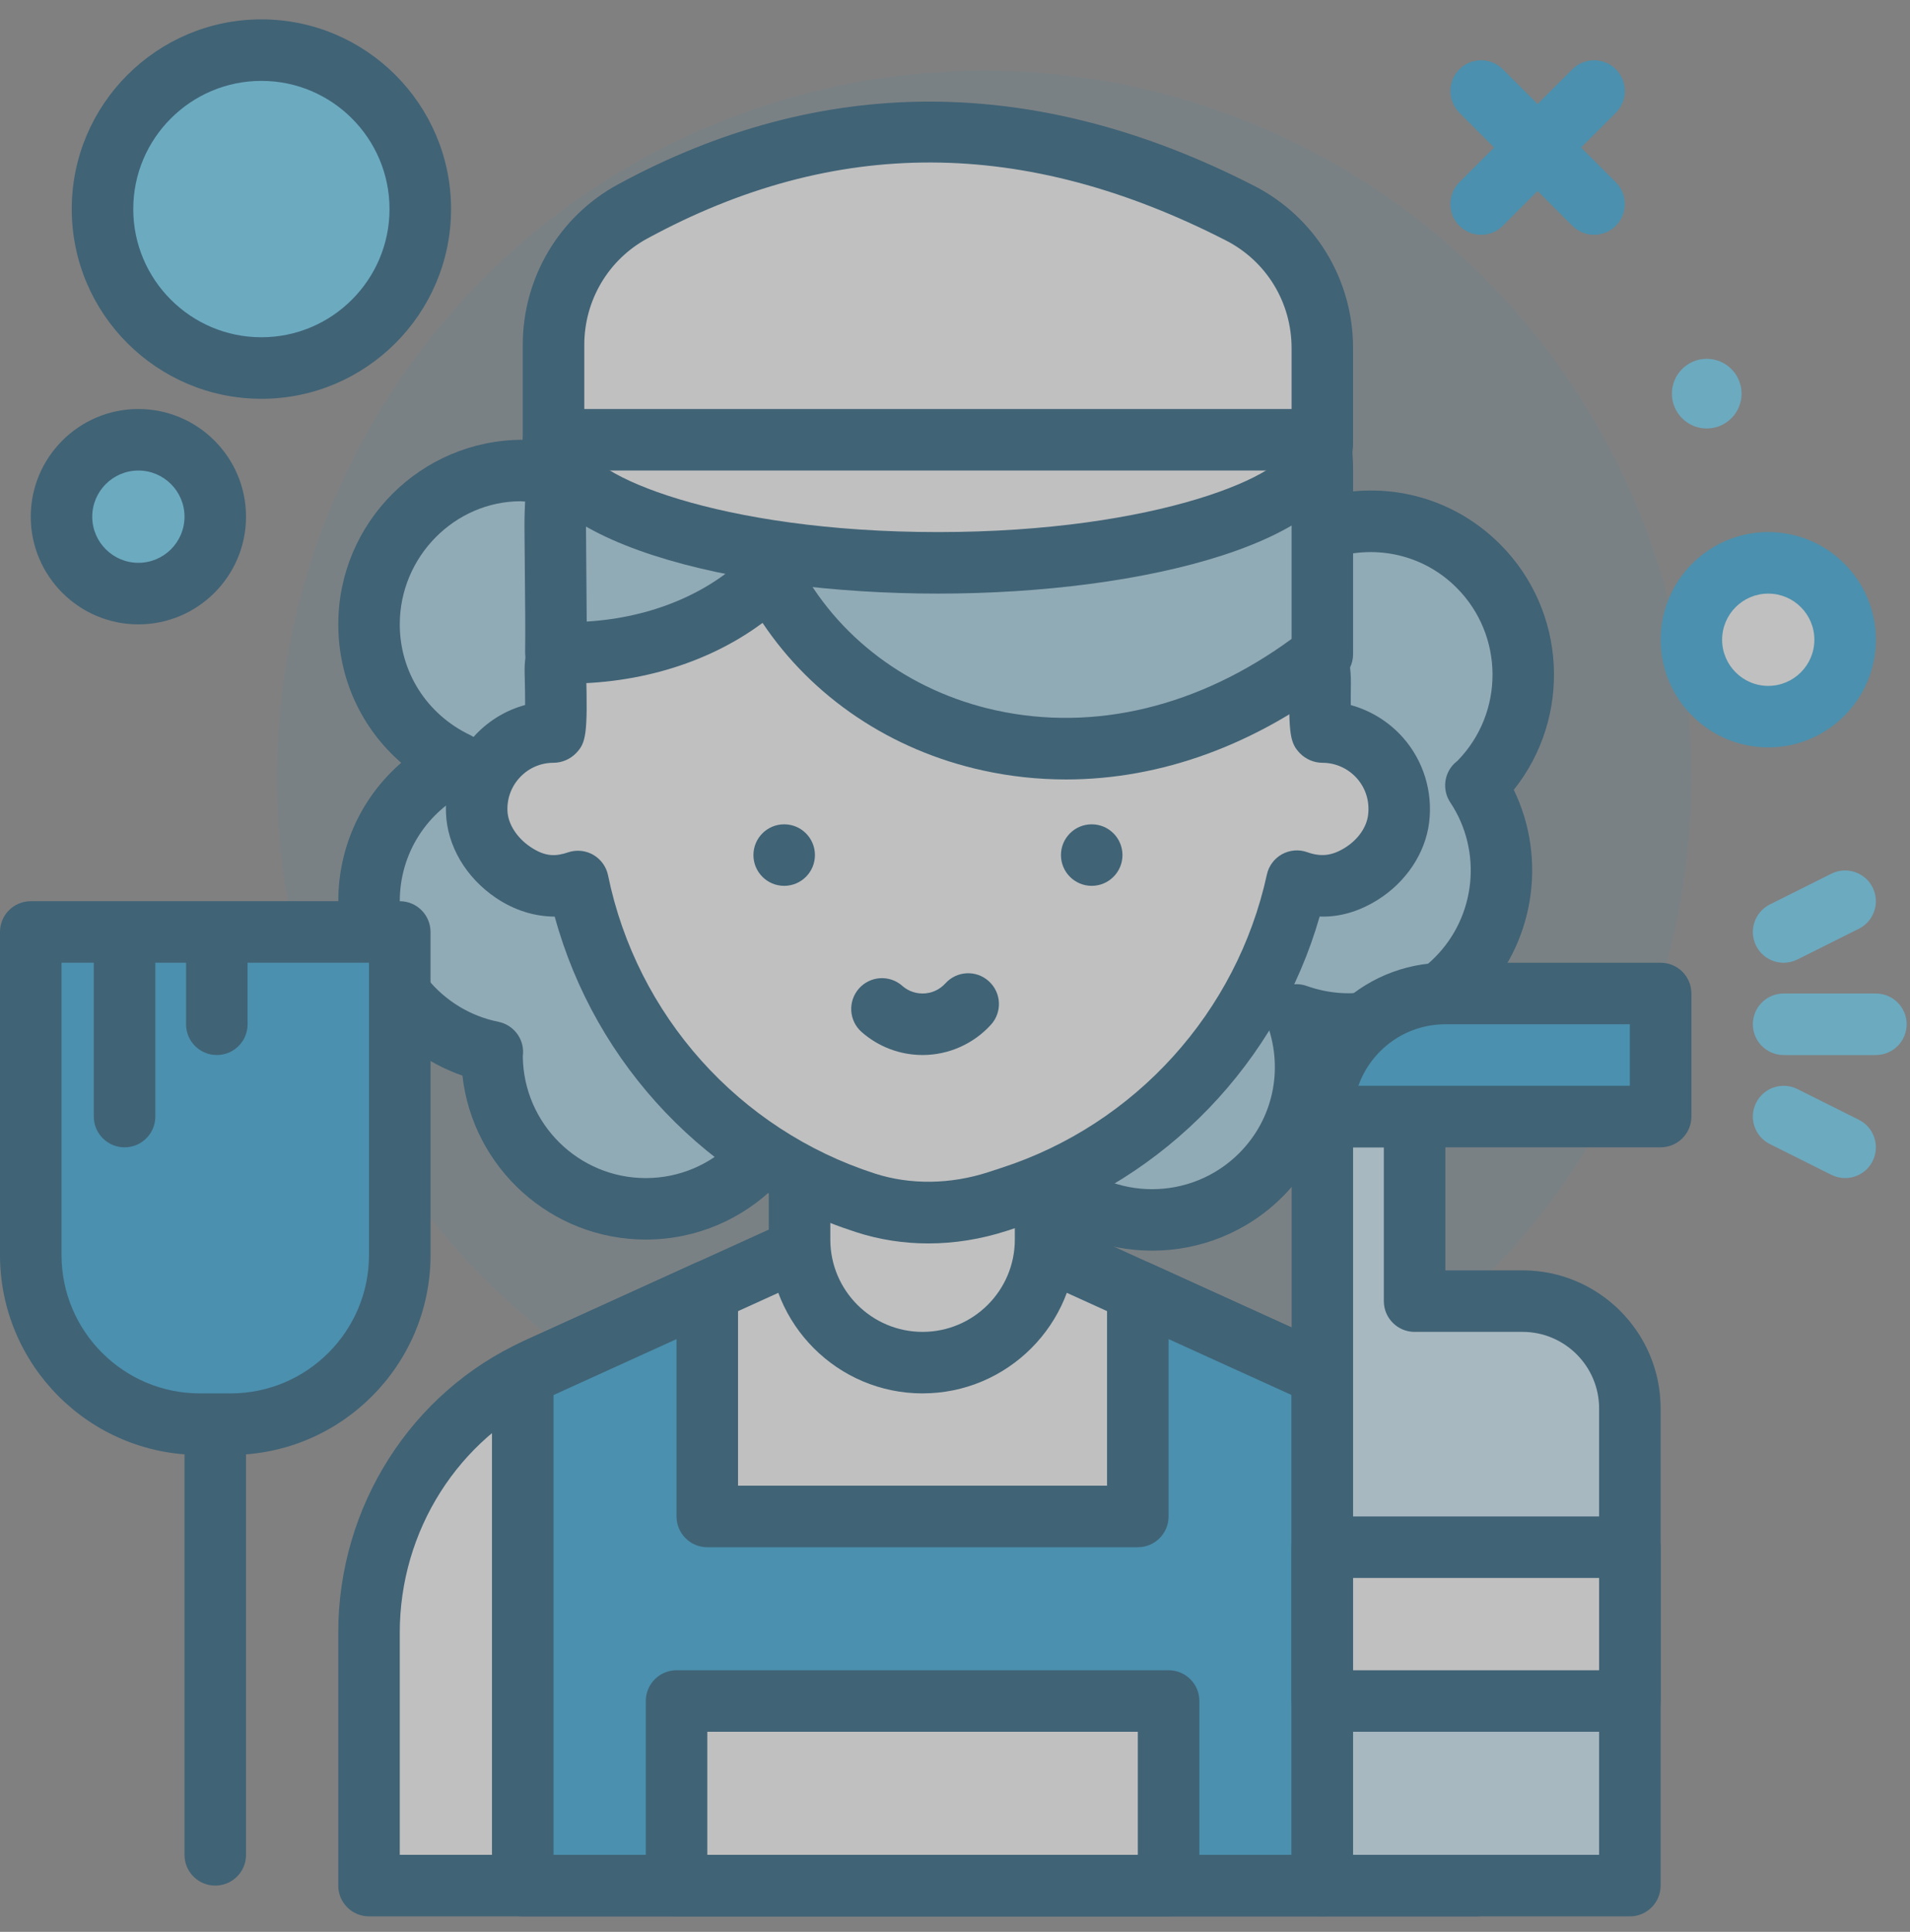
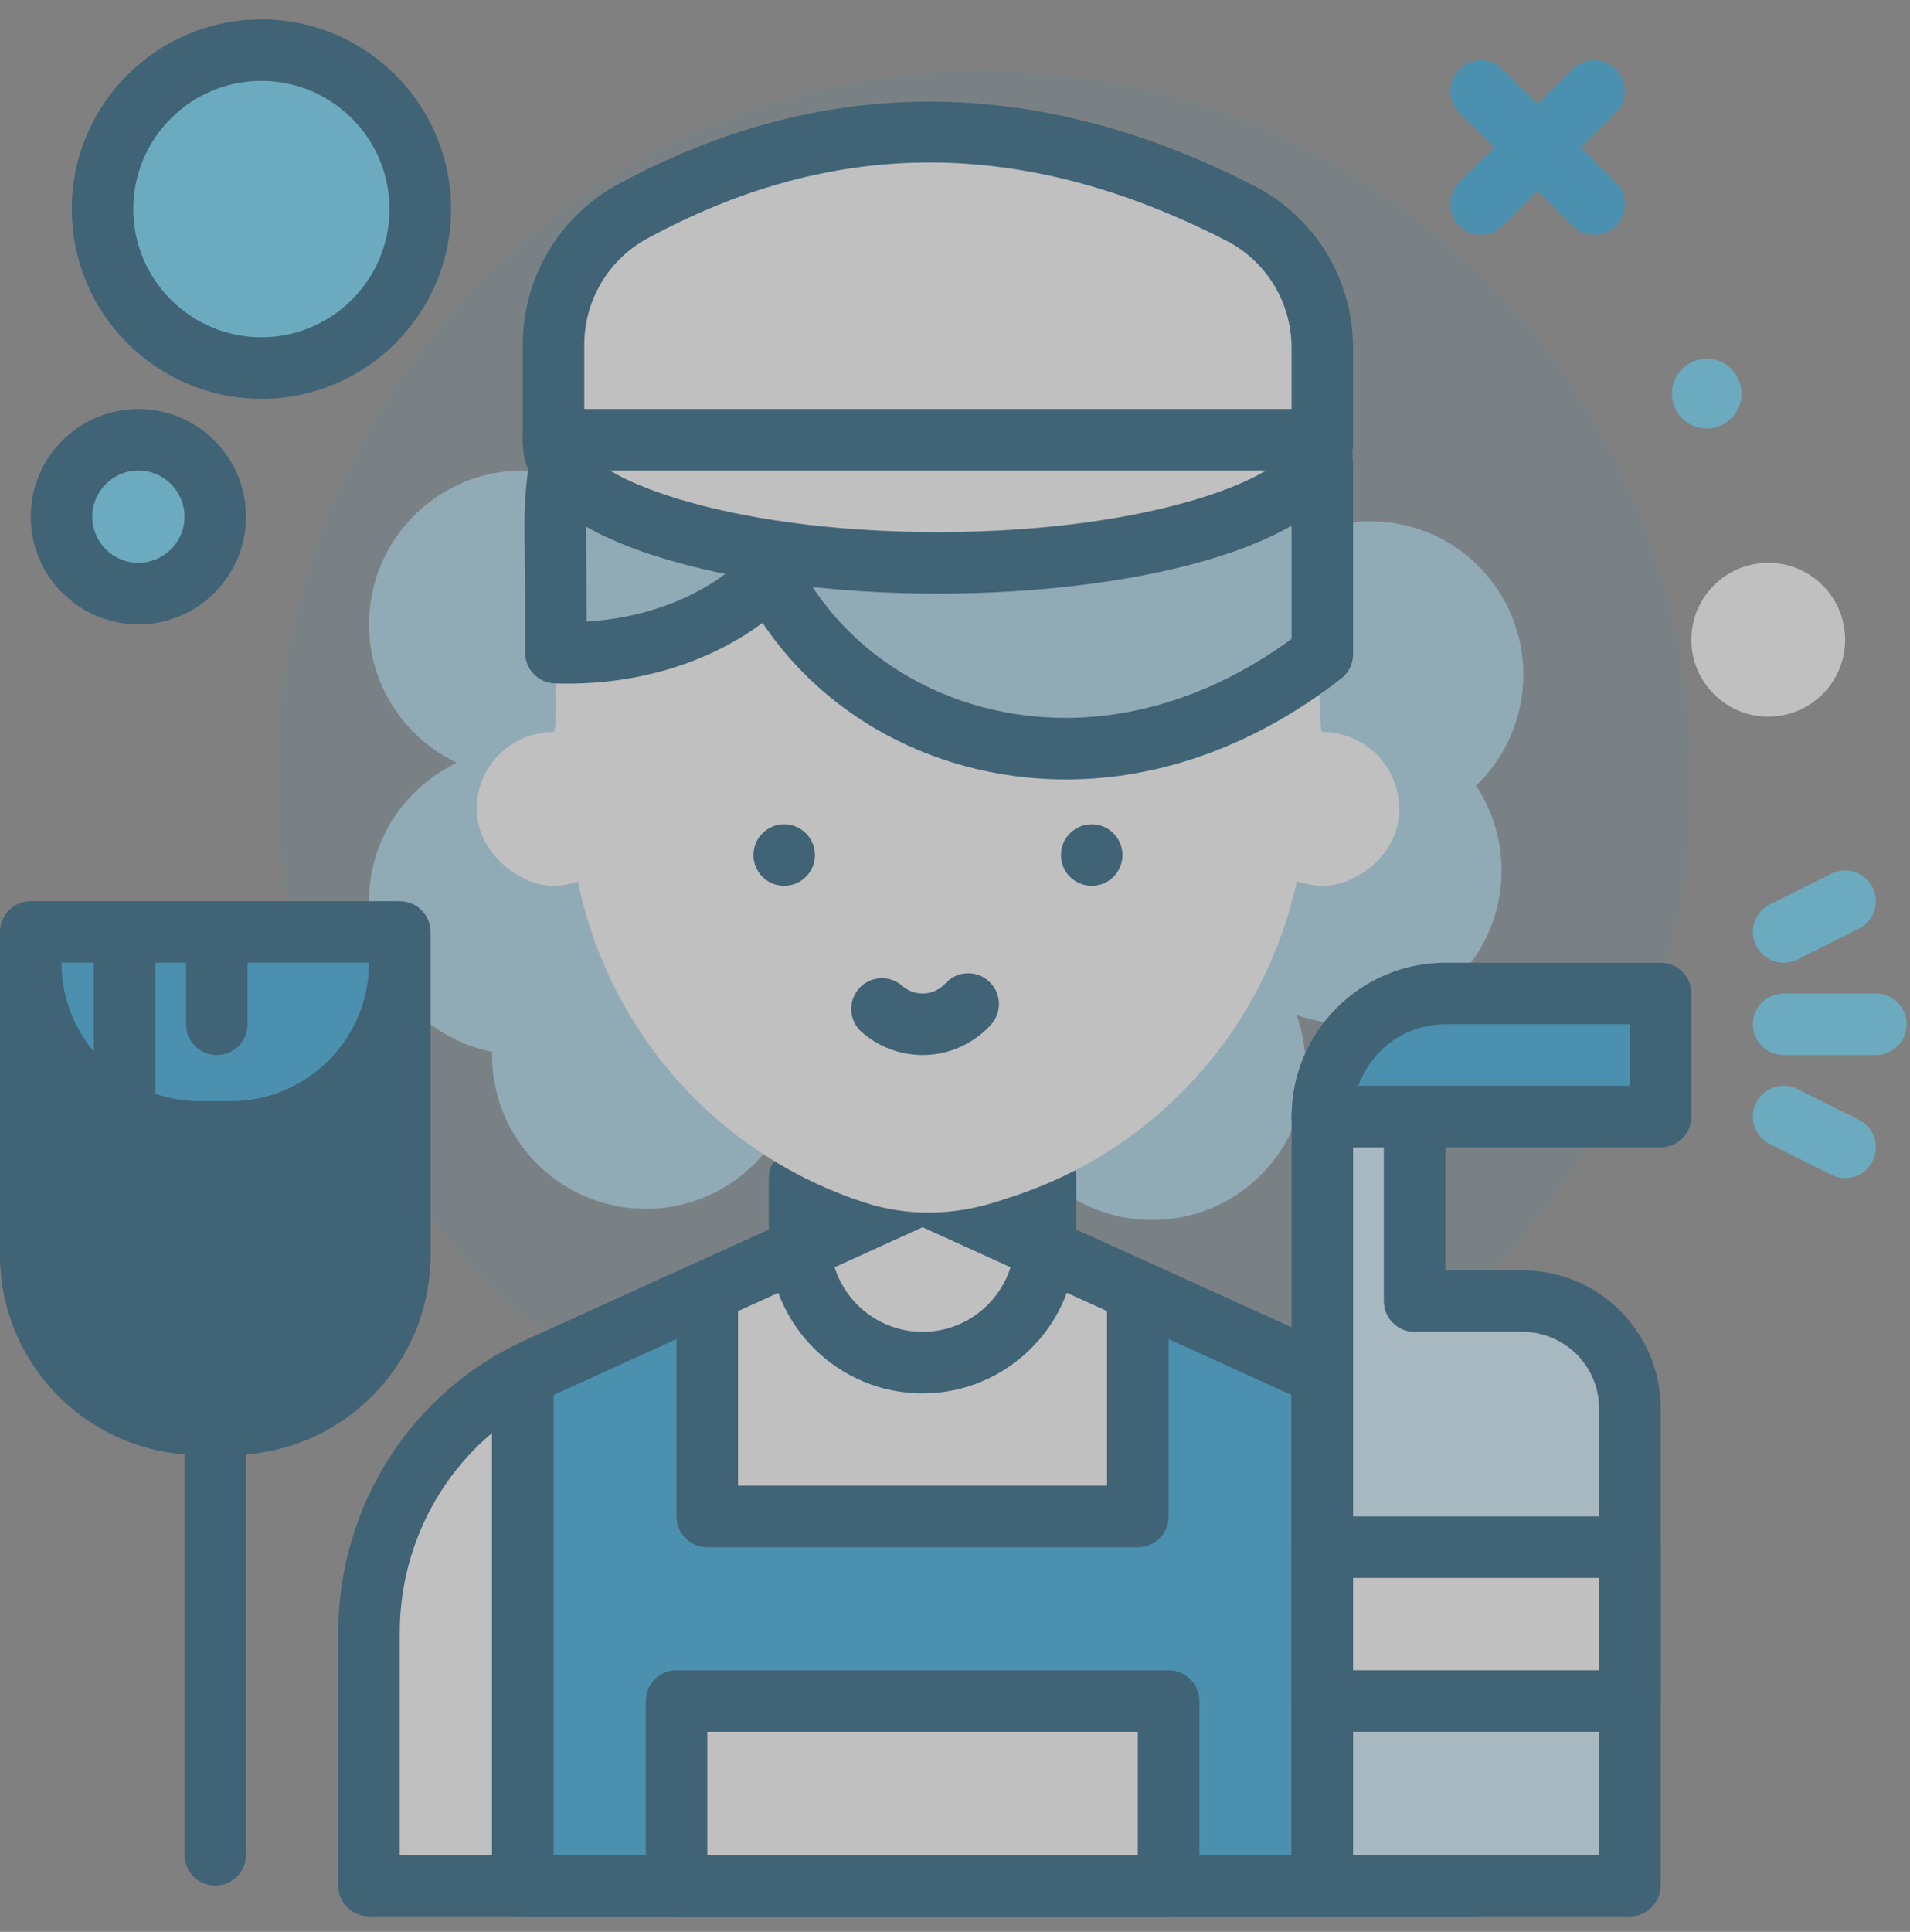
<svg xmlns="http://www.w3.org/2000/svg" width="90" height="91" viewBox="0 0 90 91">
  <rect x="0" y="0" width="90" height="91" fill="#808080" stroke="none" />
  <g fill="none" fill-rule="evenodd" opacity=".5">
    <g fill-rule="nonzero">
      <g>
        <g transform="translate(-256 -2555) translate(224 2525.883) translate(32 30)">
          <path fill="#00456B" d="M10.143 87.939c-.8 0-1.449-.648-1.449-1.45V61.857c0-.801.65-1.45 1.45-1.45.8 0 1.448.649 1.448 1.45V86.49c0 .8-.648 1.449-1.449 1.449z" />
          <circle cx="46.37" cy="35.773" r="33.328" fill="#169FDB" fill-opacity=".1" />
          <path fill="#4C241D" d="M68.106 86.49c-.8 0-1.45-.648-1.45-1.45v-4.346c0-.801.65-1.45 1.45-1.45.8 0 1.449.649 1.449 1.45v4.347c0 .8-.65 1.449-1.45 1.449z" />
          <path fill="#A2D5EB" d="M69.658 36.022c2.83-2.83 2.83-7.417 0-10.247-1.883-1.882-4.536-2.483-6.94-1.861l-38.084-2.632c-4.002 0-7.245 3.244-7.245 7.246 0 2.885 1.698 5.355 4.139 6.52-2.44 1.166-4.14 3.636-4.14 6.521 0 3.51 2.497 6.435 5.811 7.1 0 .05-.014.096-.014.145 0 4.002 3.244 7.246 7.245 7.246 4.002 0 7.245-3.244 7.245-7.246 0-1.032-.222-2.01-.611-2.898h10.877c-1.48 2.745-1.094 6.23 1.224 8.549 2.83 2.83 7.417 2.83 10.246 0 2.04-2.04 2.586-4.988 1.684-7.538 2.55.902 5.498.356 7.538-1.683 2.482-2.482 2.784-6.316.912-9.13.036-.035.078-.057.113-.092z" />
-           <path fill="#00456B" d="M54.288 58.03c-2.227.002-4.453-.845-6.148-2.54-2.174-2.174-2.99-5.24-2.295-8.125h-6.843c.081.477.122.96.122 1.449 0 4.794-3.9 8.694-8.694 8.694-4.466 0-8.157-3.385-8.64-7.723-3.45-1.196-5.85-4.484-5.85-8.216 0-2.556 1.096-4.9 2.964-6.52-1.867-1.621-2.964-3.966-2.964-6.521 0-4.795 3.9-8.695 8.694-8.695l37.96 2.62c2.949-.681 5.958.166 8.088 2.298 3.158 3.157 3.374 8.16.648 11.572 1.594 3.283.966 7.305-1.673 9.944-1.81 1.81-4.24 2.7-6.717 2.514.159 2.464-.728 4.932-2.504 6.708-1.695 1.696-3.922 2.542-6.148 2.542zM37.064 44.468h10.877c.51 0 .983.269 1.245.706.26.439.273.982.03 1.43-1.228 2.28-.837 5.026.973 6.837 2.26 2.258 5.938 2.258 8.198 0 1.583-1.583 2.098-3.894 1.342-6.03-.186-.527-.053-1.113.342-1.508s.98-.53 1.508-.34c2.137.756 4.445.241 6.03-1.344 1.944-1.944 2.25-5.015.73-7.301-.386-.58-.305-1.35.191-1.837.034-.034.1-.09.154-.133 2.209-2.264 2.192-5.904-.05-8.147-1.453-1.453-3.529-2.008-5.552-1.483-.152.04-.31.051-.463.044l-38.085-2.633c-3.096.003-5.696 2.603-5.696 5.8 0 2.238 1.27 4.236 3.314 5.213.504.24.825.75.825 1.307 0 .558-.321 1.067-.825 1.308-2.045.976-3.314 2.974-3.314 5.213 0 2.75 1.955 5.138 4.648 5.68.692.14 1.183.758 1.162 1.462 0 .04-.007.112-.013.171.036 3.165 2.622 5.729 5.795 5.729 3.196 0 5.796-2.6 5.796-5.797 0-.793-.164-1.573-.49-2.317-.195-.447-.152-.964.115-1.374.269-.41.724-.656 1.213-.656z" />
          <path fill="#4C241D" d="M52.89 66.928h-4.347c-.8 0-1.449-.648-1.449-1.45 0-.8.65-1.449 1.45-1.449h4.347c.8 0 1.449.649 1.449 1.45 0 .8-.65 1.449-1.45 1.449zM54.302 80.789c-.37 0-.74-.14-1.023-.422-.567-.565-.568-1.483-.004-2.05l3.068-3.081c.565-.565 1.482-.569 2.049-.005.567.565.569 1.484.004 2.05l-3.068 3.082c-.283.282-.654.426-1.026.426z" />
          <circle cx="12.317" cy="8.965" r="7.487" fill="#57D4FF" />
          <path fill="#00456B" d="M12.317 17.902c-4.928 0-8.936-4.01-8.936-8.937S7.39.03 12.317.03c4.927 0 8.936 4.009 8.936 8.936 0 4.928-4.009 8.937-8.936 8.937zm0-14.975c-3.329 0-6.038 2.709-6.038 6.038 0 3.33 2.71 6.039 6.038 6.039 3.329 0 6.037-2.71 6.037-6.039 0-3.33-2.708-6.038-6.037-6.038z" />
          <circle cx="83.321" cy="29.252" r="3.623" fill="#FFF" />
-           <path fill="#169FDB" d="M83.32 34.324c-2.796 0-5.07-2.276-5.07-5.072 0-2.796 2.274-5.072 5.07-5.072 2.797 0 5.072 2.276 5.072 5.072 0 2.796-2.275 5.072-5.071 5.072zm0-7.245c-1.198 0-2.173.974-2.173 2.173s.975 2.174 2.174 2.174c1.198 0 2.173-.975 2.173-2.174 0-1.199-.975-2.173-2.173-2.173z" />
          <circle cx="6.521" cy="23.456" r="3.623" fill="#57D4FF" />
          <path fill="#00456B" d="M6.52 28.528c-2.796 0-5.07-2.276-5.07-5.072 0-2.796 2.274-5.072 5.07-5.072 2.797 0 5.072 2.276 5.072 5.072 0 2.796-2.275 5.072-5.071 5.072zm0-7.246c-1.198 0-2.173.975-2.173 2.174 0 1.199.975 2.173 2.174 2.173 1.198 0 2.173-.974 2.173-2.173s-.975-2.174-2.173-2.174z" />
          <path fill="#169FDB" d="M76.139 2.381c.566.566.566 1.483 0 2.05L74.5 6.066l1.638 1.638c.566.566.566 1.483 0 2.049-.283.283-.654.424-1.024.424s-.742-.141-1.025-.424l-1.638-1.638-1.637 1.638c-.283.283-.653.424-1.024.424-.37 0-.742-.141-1.025-.424-.565-.566-.565-1.483 0-2.05l1.637-1.637-1.636-1.637c-.566-.566-.566-1.483 0-2.049.566-.566 1.483-.566 2.049 0l1.636 1.637L74.09 2.38c.566-.566 1.483-.566 2.049 0z" />
          <path fill="#FFF" d="M69.555 87.939H17.389v-11.92c0-5.368 3.091-10.233 7.888-12.414l18.195-8.27 18.194 8.27c4.797 2.18 7.889 7.046 7.889 12.415v11.919z" />
          <path fill="#00456B" d="M69.555 89.388H17.389c-.8 0-1.45-.648-1.45-1.45V76.02c0-5.93 3.43-11.321 8.738-13.734l18.196-8.27c.38-.172.818-.172 1.198 0l18.195 8.27c5.309 2.413 8.738 7.803 8.738 13.734v11.919c0 .8-.649 1.449-1.45 1.449zM18.838 86.49h49.268V76.02c0-4.796-2.763-9.152-7.04-11.096l-17.594-7.997-17.595 7.997c-4.276 1.944-7.04 6.3-7.04 11.096v10.47z" />
-           <path fill="#FFF" d="M43.472 63.305c-3.202 0-5.797-2.595-5.797-5.796V54.61h11.593v2.898c0 3.201-2.595 5.796-5.796 5.796z" />
          <path fill="#00456B" d="M43.472 64.754c-3.995 0-7.246-3.25-7.246-7.245V54.61c0-.801.65-1.45 1.45-1.45h11.592c.8 0 1.449.649 1.449 1.45v2.898c0 3.994-3.25 7.245-7.245 7.245zm-4.347-8.694v1.449c0 2.397 1.95 4.347 4.347 4.347 2.397 0 4.347-1.95 4.347-4.347v-1.45h-8.694z" />
          <path fill="#FFF" d="M62.31 33.6c-.107 0-.122-1.066-.105-2.283.03-2.11-1.381-3.985-3.43-4.49-10.013-2.471-20.766-2.01-30.526.988-1.28.392-2.119 1.62-2.08 2.958.037 1.357.047 2.826-.086 2.826-2.045 0-3.694 1.694-3.62 3.755.04 1.159.753 2.206 1.715 2.854 1.165.787 2.166.731 3.054.432 1.437 7.013 6.528 12.878 13.558 15.14 2.015.65 4.196.588 6.21-.065l.643-.209c6.917-2.241 11.963-7.983 13.466-14.881.885.312 1.892.367 3.033-.344.923-.575 1.628-1.52 1.761-2.599.273-2.206-1.441-4.083-3.594-4.083z" />
-           <path fill="#00456B" d="M43.745 57.69c-1.158 0-2.302-.175-3.399-.53-6.955-2.238-12.292-7.865-14.208-14.865-.932-.007-1.875-.28-2.771-.884-1.417-.957-2.297-2.453-2.353-4.004-.049-1.392.455-2.708 1.42-3.707.645-.67 1.44-1.136 2.31-1.373.001-.354-.005-.842-.023-1.514-.057-2 1.22-3.804 3.103-4.384 10.168-3.123 21.28-3.482 31.3-1.009 2.707.668 4.57 3.1 4.53 5.917-.006.413-.007.738-.005.993.942.259 1.8.787 2.46 1.532.963 1.089 1.412 2.544 1.233 3.996-.178 1.448-1.088 2.814-2.433 3.653-.877.546-1.804.818-2.726.78-1.971 6.858-7.265 12.38-14.093 14.593l-.641.21c-1.228.398-2.475.596-3.704.596zM27.232 39.192c.251 0 .5.065.722.192.36.208.614.559.697.965 1.355 6.606 6.176 11.99 12.584 14.052 1.655.533 3.544.51 5.319-.064l.641-.21c6.299-2.04 11.087-7.332 12.5-13.81.088-.407.347-.756.71-.959.364-.2.796-.24 1.189-.099.657.233 1.173.17 1.783-.208.609-.38 1.017-.958 1.089-1.546.078-.639-.109-1.25-.527-1.723-.413-.467-1.006-.734-1.63-.734-.387 0-.773-.163-1.046-.439-.475-.482-.541-.915-.506-3.314.02-1.436-.959-2.724-2.327-3.062-9.517-2.346-20.081-2.004-29.755.967-.642.196-1.078.827-1.058 1.532.083 3.001-.01 3.388-.478 3.869-.273.28-.664.447-1.056.447-.595 0-1.15.236-1.563.664-.414.429-.63.993-.609 1.592.022.617.435 1.27 1.077 1.704.708.48 1.208.454 1.783.259.15-.05.305-.075.461-.075z" />
          <circle cx="51.442" cy="39.396" r="1.449" fill="#00456B" />
          <circle cx="36.951" cy="39.396" r="1.449" fill="#00456B" />
          <path fill="#169FDB" d="M61.666 63.605l-8.05-3.66V70.55H33.327V59.946l-8.05 3.66c-.225.101-.427.238-.644.351V87.94h37.675V63.957c-.217-.113-.418-.25-.643-.352z" />
          <path fill="#00456B" d="M62.31 89.388H24.633c-.8 0-1.45-.648-1.45-1.45v-23.98c0-.541.302-1.036.78-1.286l.2-.113c.167-.097.336-.192.514-.273l8.051-3.66c.448-.204.969-.165 1.384.101.414.267.664.726.664 1.218v9.156h17.389v-9.156c0-.492.25-.95.664-1.218.416-.266.937-.304 1.384-.1l8.052 3.66c.178.08.347.175.514.272l.2.113c.478.25.778.745.778 1.285V87.94c0 .8-.648 1.449-1.449 1.449zM26.082 86.49H60.86V64.83l-5.796-2.634v8.354c0 .801-.649 1.45-1.449 1.45H33.328c-.8 0-1.449-.649-1.449-1.45v-8.354l-5.796 2.634v21.66z" />
          <path fill="#A2D5EB" d="M62.31 21.282c0-15.94-36.227-18.837-36.147 2.66.007 2.087.053 4.354.031 5.92 3.96.136 7.659-1.175 10.104-3.63 4.216 8.189 15.969 11.546 26.011 3.7v-8.65z" />
          <path fill="#00456B" d="M50.23 35.834c-1.315 0-2.627-.14-3.925-.426-4.333-.951-8.027-3.445-10.374-6.95-2.626 1.954-6.114 2.972-9.787 2.851-.788-.026-1.41-.679-1.4-1.467.014-.972.002-2.218-.011-3.521-.008-.787-.016-1.593-.02-2.375-.028-7.766 4.224-11.868 7.796-13.941 6.729-3.907 17.111-3.796 24.151.256 4.577 2.636 7.098 6.55 7.098 11.021v8.65c0 .446-.205.868-.556 1.143-4.006 3.129-8.5 4.759-12.973 4.759zm-13.932-11.05c.073 0 .148.005.222.016.458.07.854.357 1.066.769 1.83 3.553 5.234 6.107 9.34 7.009 4.657 1.02 9.579-.173 13.934-3.365v-7.93c0-4.348-3.07-7.028-5.646-8.51-6.212-3.578-15.348-3.689-21.25-.261-2.91 1.69-6.376 5.044-6.352 11.424.003.775.01 1.576.018 2.356.008.731.015 1.444.017 2.104 3.033-.185 5.758-1.312 7.624-3.187.274-.274.645-.426 1.027-.426z" />
          <path fill="#FFF" d="M31.879 79.245L55.064 79.245 55.064 87.939 31.879 87.939z" />
          <path fill="#00456B" d="M55.064 89.388H31.88c-.8 0-1.449-.648-1.449-1.45v-8.693c0-.801.649-1.45 1.45-1.45h23.184c.8 0 1.45.649 1.45 1.45v8.694c0 .8-.65 1.449-1.45 1.449zM33.328 86.49h20.287v-5.796H33.328v5.796z" />
          <ellipse cx="44.196" cy="19.961" fill="#FFF" rx="18.113" ry="5.669" />
          <path fill="#00456B" d="M44.196 27.079c-9.72 0-19.562-2.446-19.562-7.118 0-4.673 9.841-7.118 19.562-7.118 9.721 0 19.562 2.445 19.562 7.118 0 4.672-9.84 7.118-19.562 7.118zm0-11.338c-10.337 0-16.664 2.732-16.664 4.22 0 1.487 6.327 4.22 16.664 4.22 10.337 0 16.664-2.733 16.664-4.22 0-1.488-6.327-4.22-16.664-4.22z" />
          <path fill="#FFF" d="M62.31 19.833H26.082V15.36c0-2.614 1.427-5.031 3.723-6.28 9.374-5.094 18.921-4.894 28.625.077 2.382 1.22 3.878 3.683 3.878 6.36v4.317z" />
          <path fill="#00456B" d="M62.31 21.282H26.082c-.8 0-1.449-.648-1.449-1.449V15.36c0-3.156 1.716-6.05 4.48-7.553 9.616-5.224 19.703-5.205 29.978.061 2.878 1.473 4.666 4.405 4.666 7.649v4.317c0 .801-.648 1.45-1.449 1.45zm-34.778-2.898H60.86v-2.868c0-2.151-1.184-4.094-3.09-5.07-9.504-4.869-18.425-4.9-27.272-.092-1.83.993-2.966 2.912-2.966 5.005v3.025z" />
          <path fill="#169FDB" d="M10.868 66.203h-1.45c-4.4 0-7.969-3.568-7.969-7.97V43.018h17.389v15.215c0 4.402-3.569 7.97-7.97 7.97z" />
-           <path fill="#00456B" d="M10.868 67.652h-1.45C4.226 67.652 0 63.427 0 58.233V43.018c0-.8.649-1.449 1.45-1.449h17.388c.8 0 1.449.648 1.449 1.45v15.214c0 5.194-4.226 9.42-9.42 9.42zm-7.97-23.185v13.766c0 3.596 2.925 6.521 6.52 6.521h1.45c3.596 0 6.52-2.925 6.52-6.52V44.466H2.899z" />
+           <path fill="#00456B" d="M10.868 67.652h-1.45C4.226 67.652 0 63.427 0 58.233V43.018c0-.8.649-1.449 1.45-1.449h17.388c.8 0 1.449.648 1.449 1.45v15.214c0 5.194-4.226 9.42-9.42 9.42zm-7.97-23.185c0 3.596 2.925 6.521 6.52 6.521h1.45c3.596 0 6.52-2.925 6.52-6.52V44.466H2.899z" />
          <path fill="#00456B" d="M5.87 53.162c-.8 0-1.45-.649-1.45-1.45v-8.191c0-.801.65-1.45 1.45-1.45.8 0 1.449.649 1.449 1.45v8.192c0 .8-.649 1.449-1.45 1.449zM10.217 48.814c-.8 0-1.45-.648-1.45-1.449v-3.844c0-.801.65-1.45 1.45-1.45.8 0 1.449.649 1.449 1.45v3.844c0 .801-.649 1.45-1.45 1.45z" />
          <path fill="#CFF0FF" d="M66.657 60.407v-8.694h-4.348v36.226H76.8V65.462c0-2.792-2.263-5.055-5.055-5.055h-5.088z" />
          <g transform="translate(60.86 15.94)">
            <path fill="#00456B" d="M15.94 73.448H1.45C.648 73.448 0 72.8 0 72V35.773c0-.801.649-1.45 1.45-1.45h4.346c.8 0 1.45.649 1.45 1.45v7.245h3.638c3.587 0 6.505 2.918 6.505 6.504v22.477c0 .801-.65 1.45-1.45 1.45zM2.898 70.55h11.593V49.522c0-1.988-1.619-3.606-3.607-3.606H5.796c-.8 0-1.449-.648-1.449-1.449v-7.245H2.898V70.55z" />
            <path fill="#57D4FF" d="M27.532 32.875h-4.347c-.8 0-1.45-.648-1.45-1.45 0-.8.65-1.448 1.45-1.448h4.347c.8 0 1.45.648 1.45 1.449 0 .8-.65 1.449-1.45 1.449zM23.186 28.528c-.532 0-1.043-.293-1.297-.801-.358-.717-.068-1.587.648-1.945l2.898-1.449c.717-.356 1.587-.066 1.944.648.358.717.068 1.587-.648 1.945l-2.898 1.449c-.208.103-.43.153-.647.153zM26.082 38.671c-.218 0-.44-.05-.647-.153l-2.898-1.449c-.716-.358-1.006-1.228-.648-1.944.358-.715 1.227-1.005 1.944-.648l2.898 1.449c.716.358 1.006 1.228.648 1.944-.254.508-.765.801-1.297.801z" />
            <circle cx="19.562" cy="1.72" r="1.641" fill="#57D4FF" />
          </g>
          <path fill="#169FDB" d="M78.25 51.713H62.31c0-3.202 2.594-5.797 5.796-5.797h10.143v5.797z" />
          <path fill="#00456B" d="M78.25 53.162H62.31c-.8 0-1.45-.649-1.45-1.45 0-3.994 3.251-7.245 7.246-7.245h10.143c.8 0 1.45.648 1.45 1.45v5.796c0 .8-.65 1.449-1.45 1.449zm-14.243-2.899H76.8v-2.898h-8.694c-1.89 0-3.501 1.212-4.099 2.898z" />
          <path fill="#FFF" d="M62.309 71.999L76.8 71.999 76.8 79.245 62.309 79.245z" />
          <path fill="#00456B" d="M76.8 80.694H62.31c-.8 0-1.45-.648-1.45-1.45V72c0-.8.65-1.449 1.45-1.449H76.8c.8 0 1.45.648 1.45 1.45v7.245c0 .8-.65 1.449-1.45 1.449zm-13.042-2.898h11.593v-4.348H63.758v4.348zM43.472 48.814c-1.059 0-2.078-.384-2.872-1.084-.6-.527-.657-1.443-.129-2.044.53-.602 1.444-.66 2.045-.13.187.165.504.36.956.36.415 0 .796-.17 1.075-.476.536-.593 1.452-.642 2.046-.102.594.536.64 1.453.103 2.046-.823.908-1.998 1.43-3.224 1.43z" />
        </g>
      </g>
    </g>
  </g>
</svg>